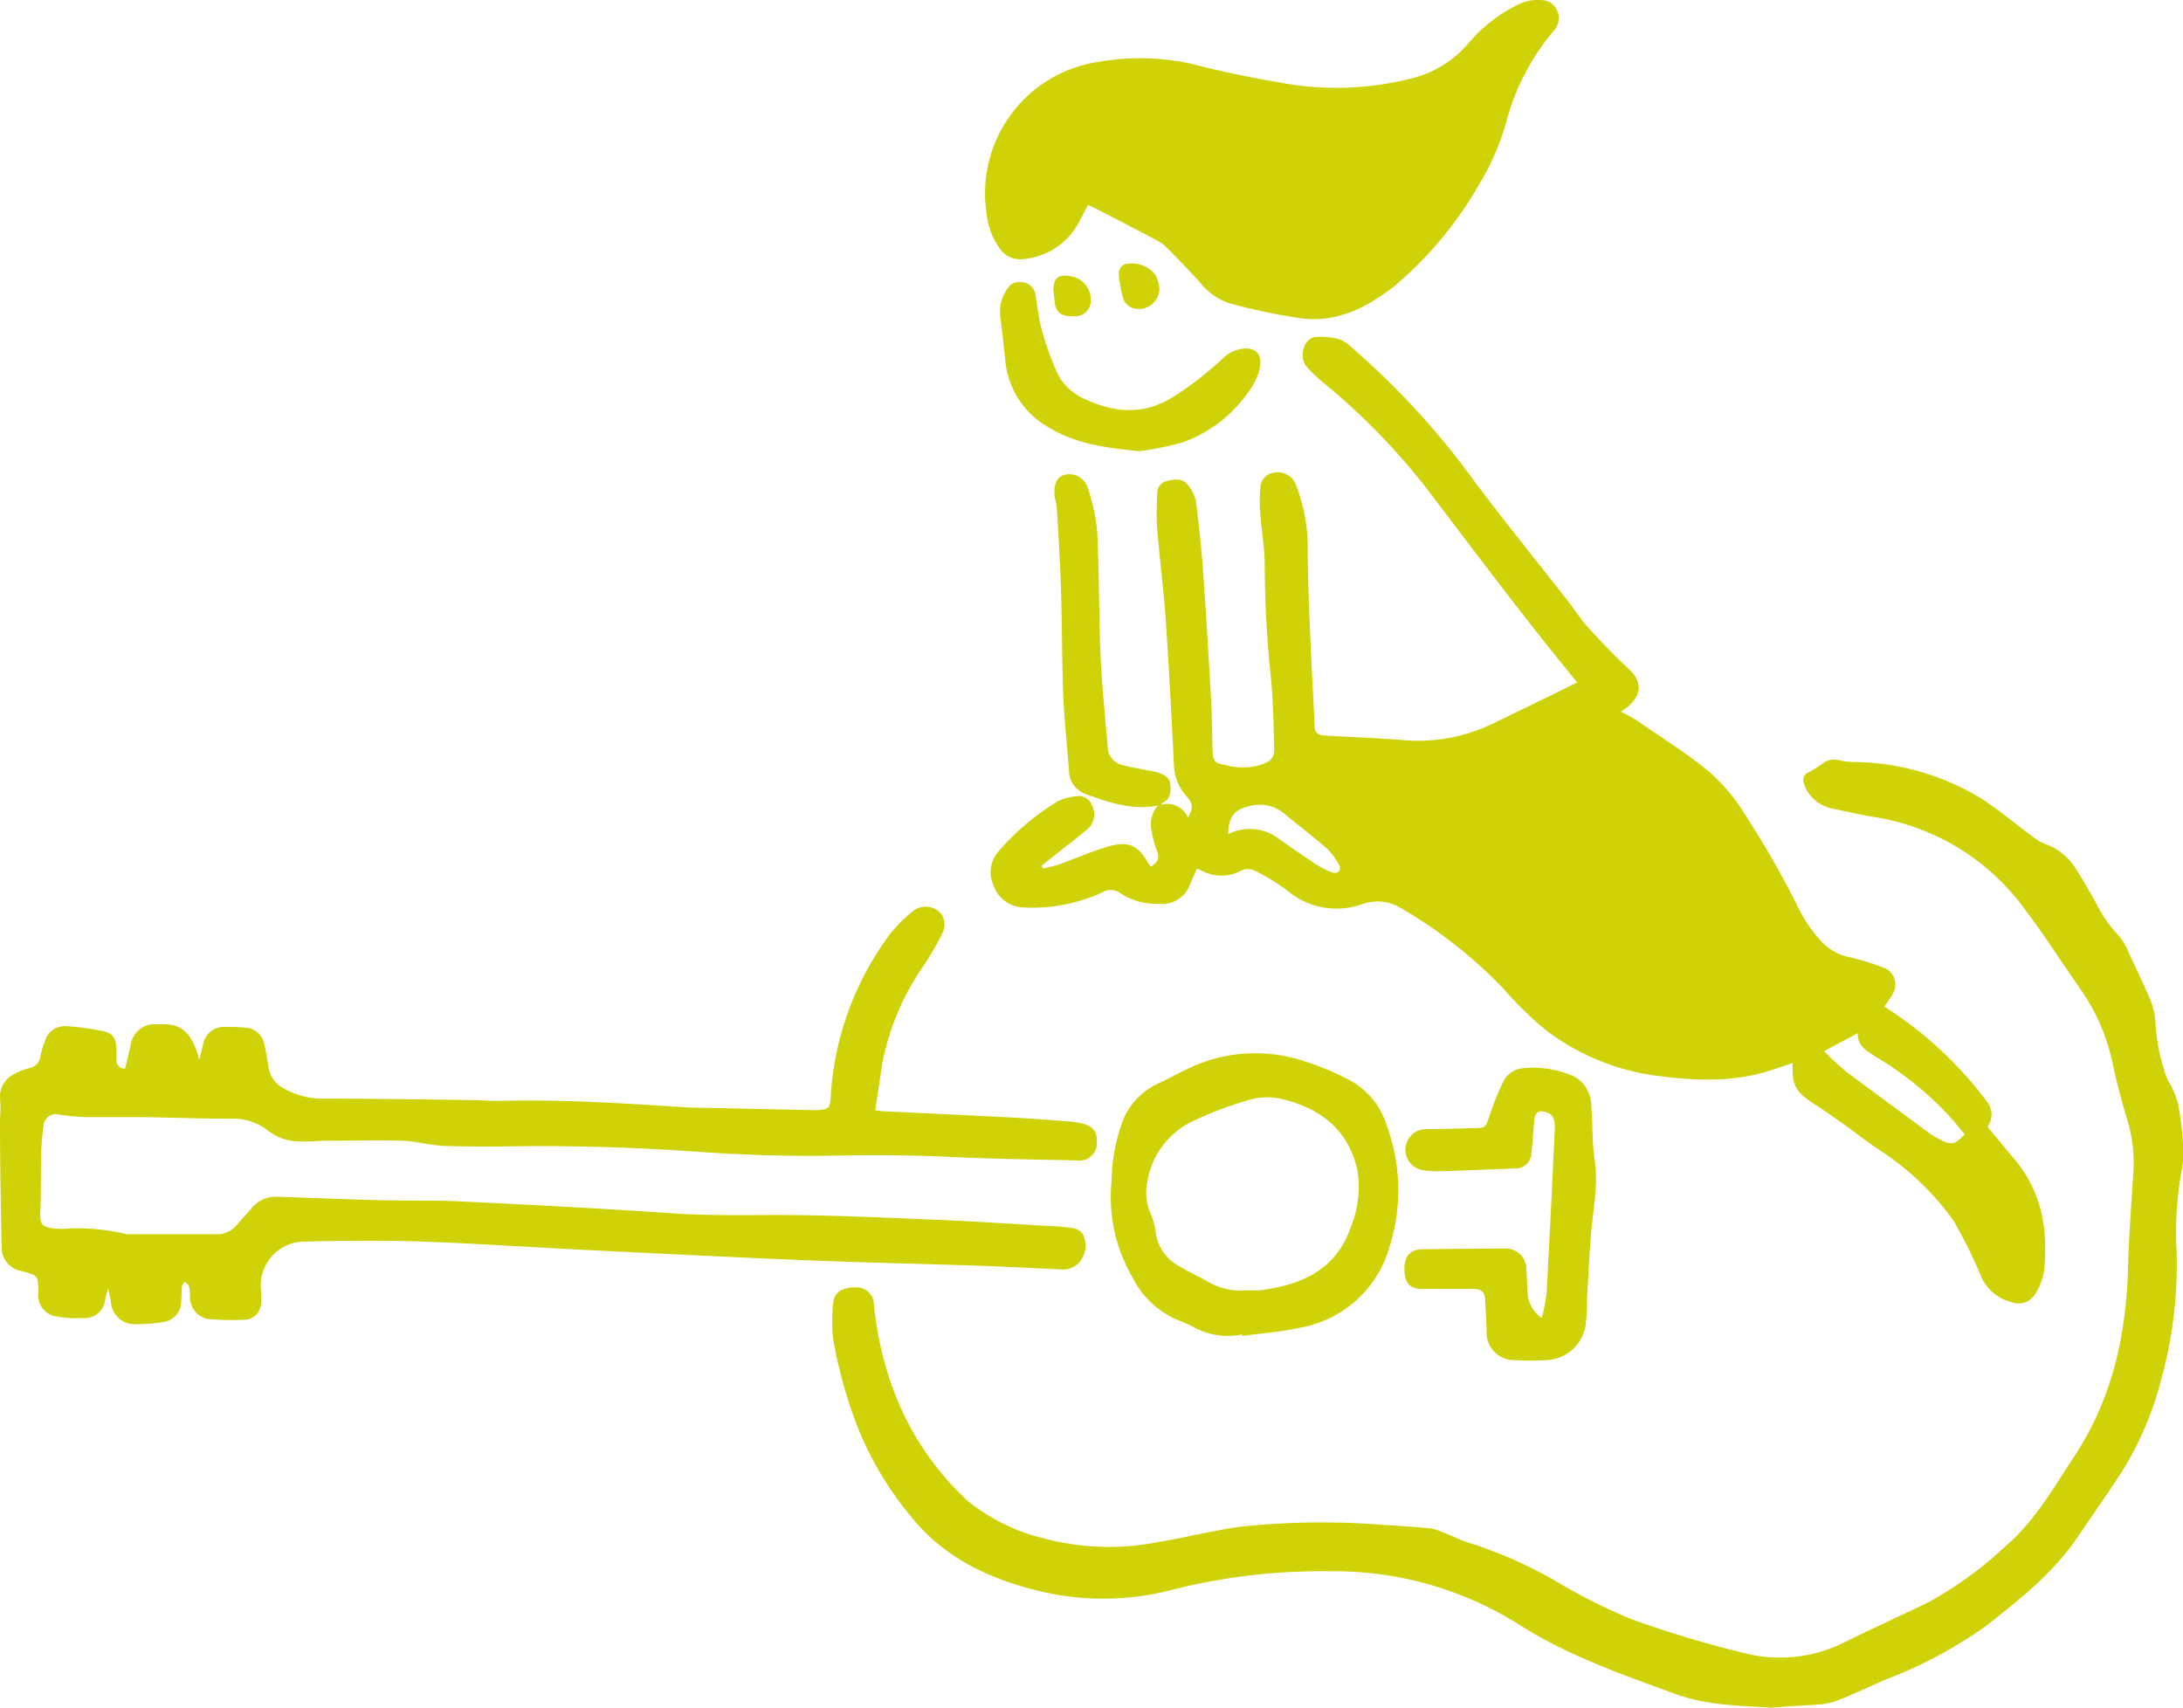
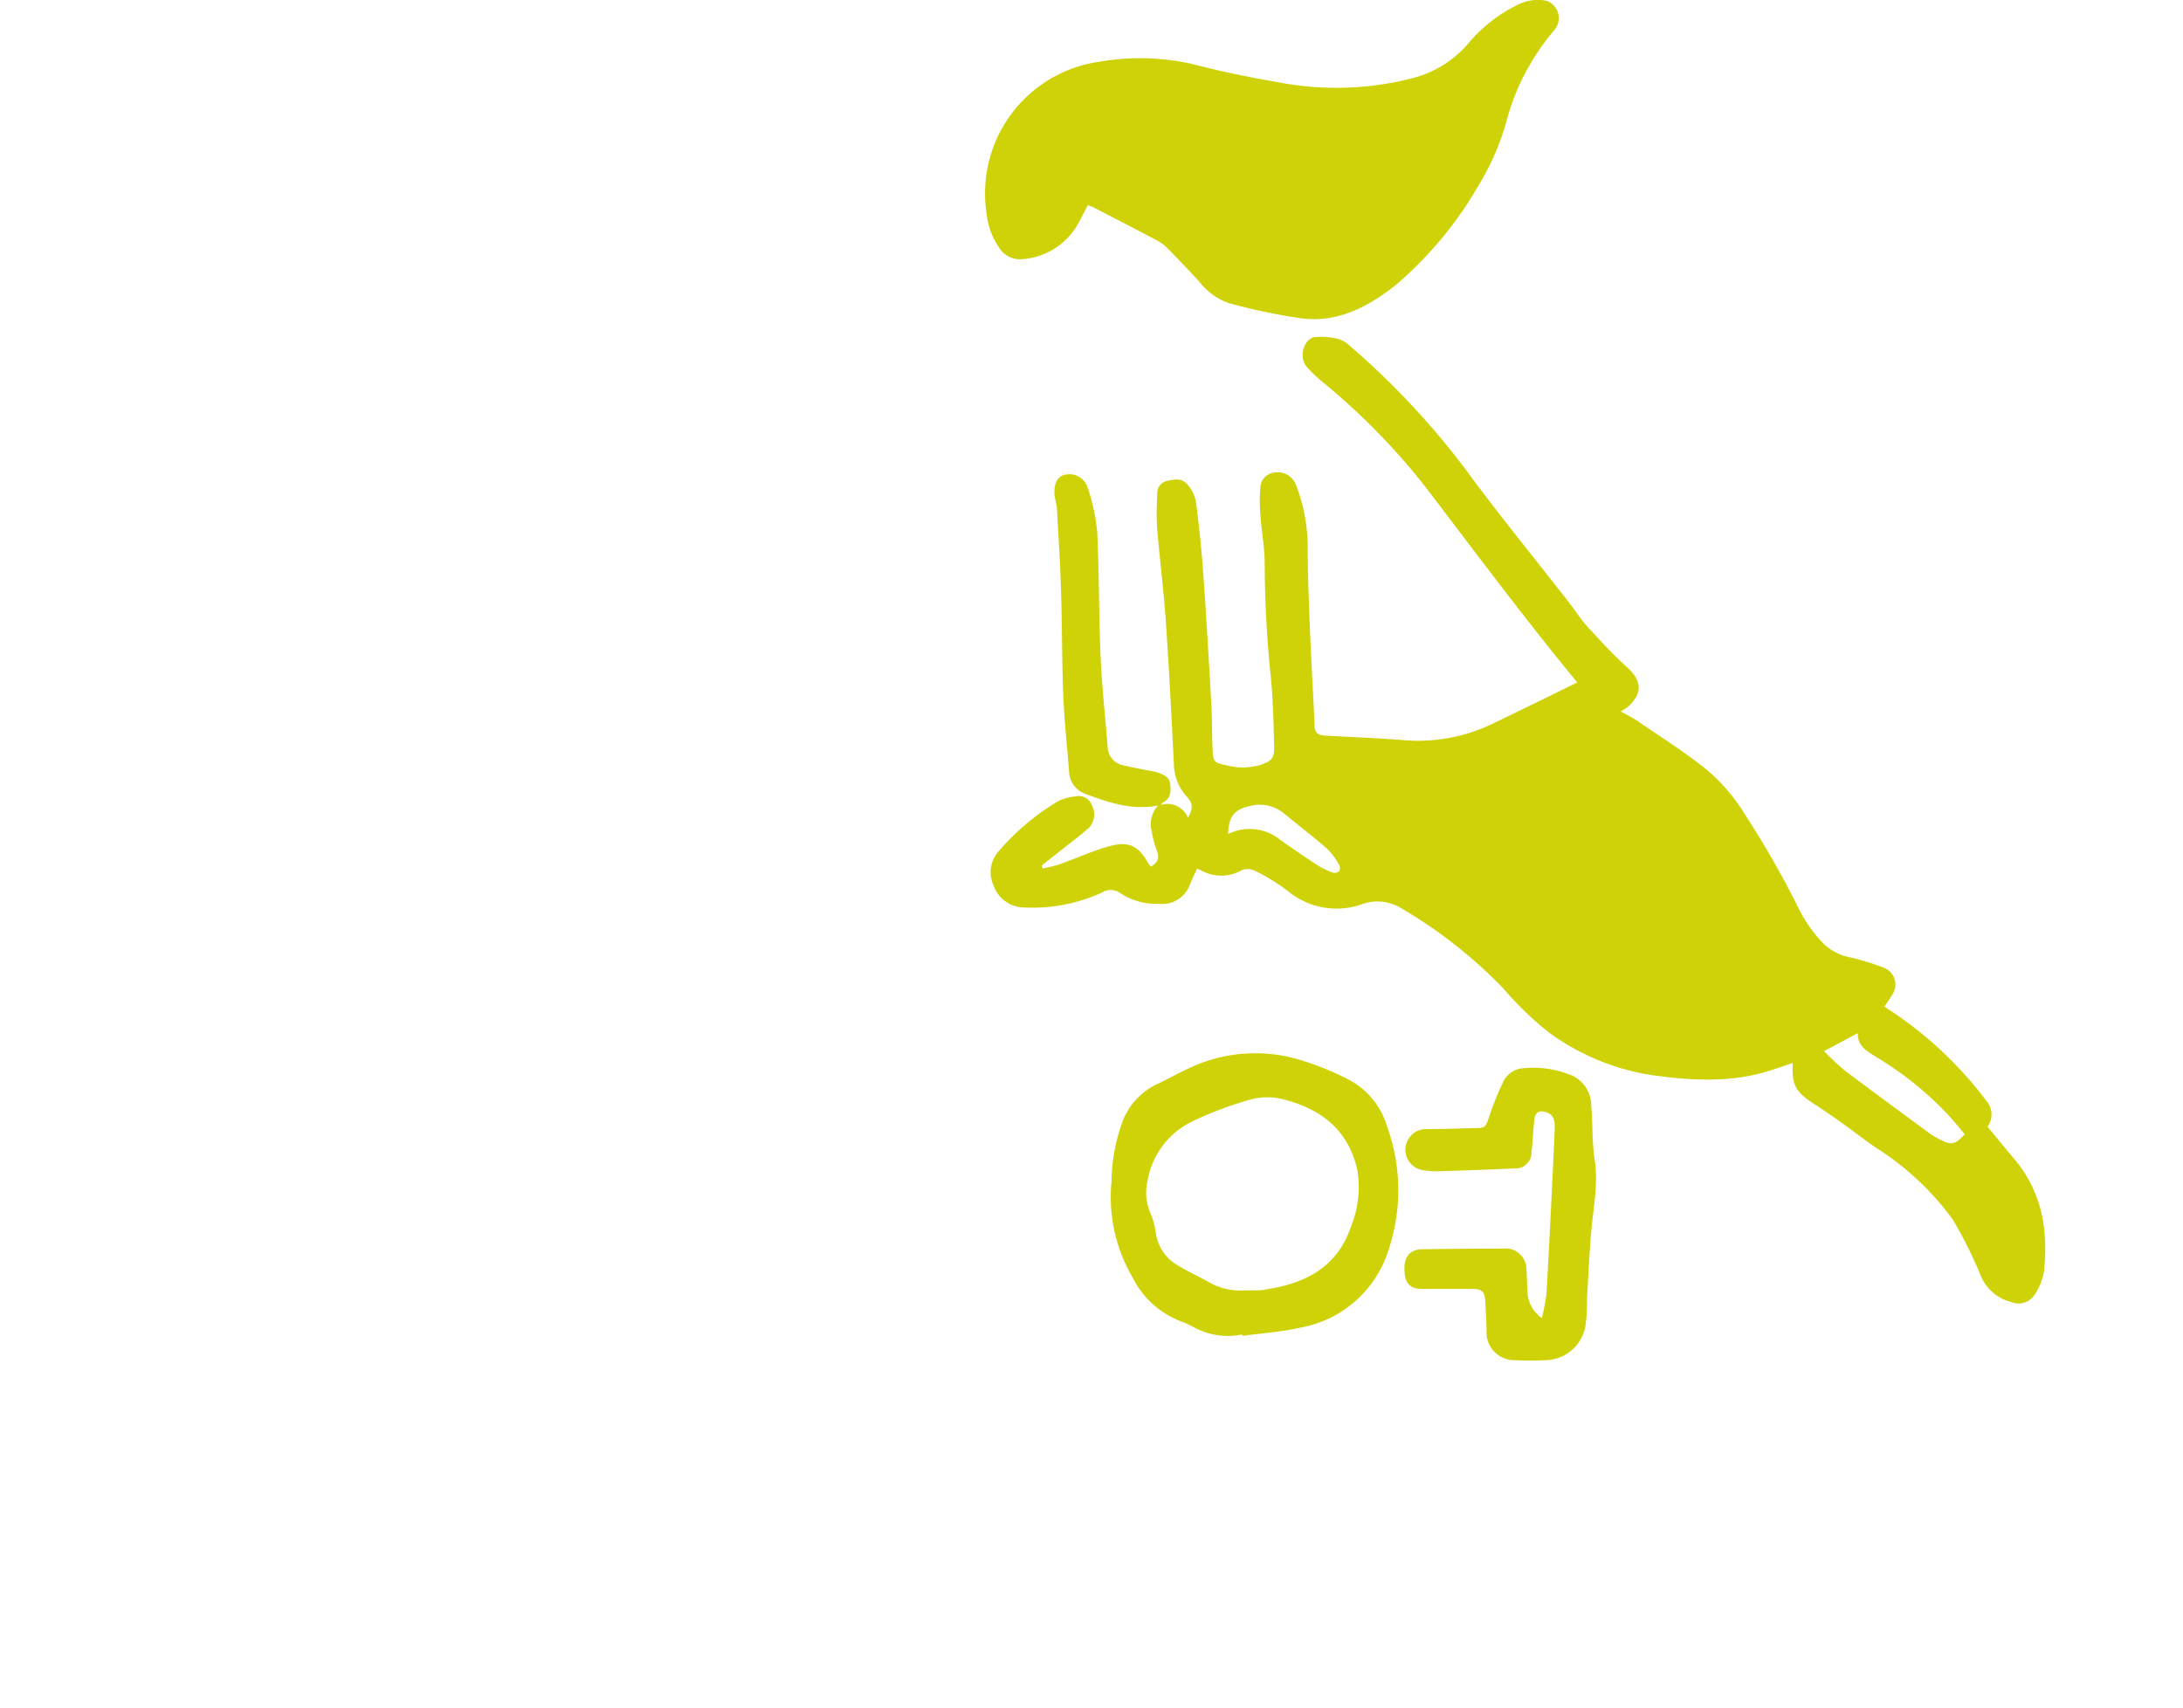
<svg xmlns="http://www.w3.org/2000/svg" viewBox="0 0 212 165.84">
  <defs>
    <style>.cls-1{fill:#cfd206;}</style>
  </defs>
  <title>アセット 77</title>
  <g id="レイヤー_2" data-name="レイヤー 2">
    <g id="レイヤー_3" data-name="レイヤー 3">
      <path class="cls-1" d="M112.75,78.16a2.16,2.16,0,0,1,2.62,1.26c.51-.94.5-1.38-.14-2.09A4.77,4.77,0,0,1,114,74.22c-.23-4.66-.47-9.31-.79-14-.2-2.92-.58-5.83-.82-8.74-.1-1.18-.06-2.38,0-3.57a1.19,1.19,0,0,1,.92-1.2c.66-.15,1.45-.33,2,.33a3.63,3.63,0,0,1,.82,1.59c.3,2.29.55,4.6.71,6.91.3,4.23.55,8.46.79,12.7.08,1.45.07,2.91.12,4.36s.14,1.47,1.48,1.75a6.06,6.06,0,0,0,3.19-.07c1-.34,1.35-.63,1.32-1.7-.06-2.29-.1-4.59-.33-6.88a108.75,108.75,0,0,1-.59-10.94c0-1.59-.31-3.17-.42-4.76a16.11,16.11,0,0,1,0-2.66,1.52,1.52,0,0,1,1.38-1.45A1.88,1.88,0,0,1,125.82,47,16.84,16.84,0,0,1,127,53.35c0,2.71.12,5.43.23,8.14.12,2.95.3,5.89.43,8.84,0,.82.26,1.07,1.09,1.11,2.48.14,5,.23,7.44.43a16.72,16.72,0,0,0,8.56-1.49c2.08-1,4.12-2,6.18-3l2.24-1.11C148,60,143.18,53.5,138.27,47.08A65,65,0,0,0,128.32,37a14.14,14.14,0,0,1-1.41-1.37c-.79-.88-.34-2.72.76-2.89a6.58,6.58,0,0,1,2.4.21,3.13,3.13,0,0,1,1.16.76,76.42,76.42,0,0,1,11.93,13c3,4,6.11,7.83,9.17,11.74.62.79,1.15,1.66,1.83,2.4,1.26,1.39,2.54,2.76,3.9,4s1.52,2.48,0,3.82a5.93,5.93,0,0,1-.67.43A16.1,16.1,0,0,1,159,70c2.33,1.61,4.76,3.11,6.94,4.91a18.25,18.25,0,0,1,3.55,4.23,92.92,92.92,0,0,1,5,8.7,13.61,13.61,0,0,0,2.63,3.83A5.19,5.19,0,0,0,179.81,93,25,25,0,0,1,183,94a1.75,1.75,0,0,1,.77,2.59c-.26.44-.56.86-.77,1.17a37.52,37.52,0,0,1,9.93,9.18,2,2,0,0,1,.08,2.48c.84,1,1.65,2,2.49,3,2.79,3.2,3.43,7,3,11.05a5.84,5.84,0,0,1-.89,2.24,1.86,1.86,0,0,1-2.3.73,4.33,4.33,0,0,1-2.88-2.39,43.7,43.7,0,0,0-2.77-5.59,27,27,0,0,0-7.48-7c-1.08-.75-2.11-1.55-3.18-2.32-.82-.59-1.65-1.15-2.48-1.72-.14-.09-.28-.17-.42-.26-1.76-1.16-2.1-1.82-2-3.93-.83.27-1.63.56-2.44.81-3.66,1.1-7.35.9-11.08.39a22.78,22.78,0,0,1-10.18-4.18A32.22,32.22,0,0,1,146,96a45.88,45.88,0,0,0-9.92-7.8,4.38,4.38,0,0,0-3.78-.4,7.4,7.4,0,0,1-7.23-1.27,19.11,19.11,0,0,0-3.27-2,1.54,1.54,0,0,0-1.25,0,4,4,0,0,1-4-.06l-.3-.12c-.24.52-.46,1-.69,1.54a2.84,2.84,0,0,1-3,1.88,6.38,6.38,0,0,1-3.79-1.05,1.53,1.53,0,0,0-1.72-.06,16.18,16.18,0,0,1-7.73,1.46A3.17,3.17,0,0,1,96.49,86,3.06,3.06,0,0,1,97,82.65a23.61,23.61,0,0,1,5.73-4.83,4.79,4.79,0,0,1,1.73-.48,1.36,1.36,0,0,1,1.59.89,1.88,1.88,0,0,1-.3,2.16c-.93.82-1.93,1.56-2.9,2.33l-1.69,1.34.12.29c.55-.14,1.12-.24,1.65-.43,1.45-.52,2.87-1.15,4.34-1.61,2.13-.67,3.16-.37,4.17,1.4.09.16.21.31.32.46.66-.4.86-.82.62-1.47a10.55,10.55,0,0,1-.54-2,2.71,2.71,0,0,1,.67-2.53Zm78.06,32c-.52-.62-1-1.22-1.52-1.79a32.35,32.35,0,0,0-7-5.67c-.9-.58-1.92-1.06-1.87-2.37l-3.28,1.75a26.72,26.72,0,0,0,2.16,2c2.68,2,5.4,4,8.11,6a4.84,4.84,0,0,0,.66.4C189.48,111.28,189.83,111.21,190.8,110.15ZM119.27,81a4.68,4.68,0,0,1,5.07.57c1.19.83,2.38,1.66,3.6,2.45a7.9,7.9,0,0,0,1.5.73.67.67,0,0,0,.61-.15.65.65,0,0,0,0-.61,7,7,0,0,0-1.17-1.57c-1.36-1.18-2.79-2.28-4.18-3.42a3.68,3.68,0,0,0-3.16-.76C119.92,78.56,119.31,79.22,119.27,81Z" />
-       <path class="cls-1" d="M10.49,125.12c-.11.41-.2.74-.28,1.08A2,2,0,0,1,8,128a11.07,11.07,0,0,1-2.51-.15,2.06,2.06,0,0,1-1.77-2.27c0-1.71,0-1.71-1.65-2.15a2.29,2.29,0,0,1-1.91-2.23C.08,117.16,0,113.08,0,109c0-.75.11-1.51,0-2.25a2.46,2.46,0,0,1,1.48-2.49,4.74,4.74,0,0,1,1.37-.53,1.28,1.28,0,0,0,1.05-1.07,11.42,11.42,0,0,1,.46-1.55,2,2,0,0,1,2-1.46,24.84,24.84,0,0,1,3.66.49c1,.21,1.27.79,1.29,1.76,0,.35,0,.7,0,1.06s.19.81.84.82l.53-2.22a2.35,2.35,0,0,1,2.56-2.09c1.88-.09,3.24.18,4.12,3.45.14-.57.23-1,.36-1.47A2.06,2.06,0,0,1,22,99.73c.61,0,1.22,0,1.83.07a2,2,0,0,1,1.85,1.65c.16.71.28,1.43.39,2.14a2.75,2.75,0,0,0,1.47,2.1,7.6,7.6,0,0,0,3.89,1c4.76,0,9.51.08,14.27.14.94,0,1.88.1,2.81.08,6.17-.16,12.33.25,18.48.65l.35,0,11.11.24a9.78,9.78,0,0,0,1.05,0c1-.09,1.09-.23,1.17-1.21a29.29,29.29,0,0,1,5.77-15.89,15.22,15.22,0,0,1,2.23-2.23,2,2,0,0,1,2.71.24,1.86,1.86,0,0,1,.1,2,29.89,29.89,0,0,1-1.74,3,24.94,24.94,0,0,0-4.06,9.57L85,107.81a6.33,6.33,0,0,0,.66.1c4.24.21,8.47.4,12.71.62,1.78.09,3.56.24,5.33.37a9.08,9.08,0,0,1,1.25.17c1.28.28,1.69.87,1.55,2.23a1.68,1.68,0,0,1-1.9,1.39c-4.13-.09-8.25-.14-12.37-.34-3.65-.18-7.3-.19-11-.13-4.59.09-9.19-.06-13.77-.39q-9.52-.67-19-.49c-1.8,0-3.61,0-5.42-.06-1.33-.07-2.64-.46-4-.5-2.38-.07-4.77,0-7.16,0-.94,0-1.87.1-2.81.07A5,5,0,0,1,26,109.78a5.4,5.4,0,0,0-3.53-1.14c-2.84,0-5.67-.11-8.51-.15-1.78,0-3.55,0-5.33,0a24.21,24.21,0,0,1-2.86-.24,1.19,1.19,0,0,0-1.53,1A24.93,24.93,0,0,0,4,111.9c-.05,2,0,4-.09,6,0,.94.12,1.16,1,1.35a5.77,5.77,0,0,0,1.26.09,19.75,19.75,0,0,1,6.14.52l.14,0c2.88,0,5.76,0,8.64,0a2.52,2.52,0,0,0,2-1c.43-.53.9-1,1.34-1.53a3.06,3.06,0,0,1,2.55-1.11c3.4.12,6.79.25,10.19.34,2.44.06,4.88,0,7.31.1,7,.34,13.91.69,20.86,1.17,3.31.23,6.59.17,9.9.16,5.11,0,10.21.24,15.32.45,3.89.16,7.77.42,11.66.64.47,0,.93.07,1.4.11.7.06,1.41.18,1.65.95a2.44,2.44,0,0,1-.41,2.39,2.1,2.1,0,0,1-1.88.74c-2.72-.12-5.43-.27-8.15-.36-5.41-.18-10.83-.29-16.24-.51-7.14-.29-14.28-.65-21.43-1-5.43-.27-10.86-.64-16.29-.83-3.75-.13-7.5-.08-11.25,0a4.27,4.27,0,0,0-4.27,4.77,6.87,6.87,0,0,1,0,1.19,1.66,1.66,0,0,1-1.55,1.64,27.16,27.16,0,0,1-3.71-.09,2.21,2.21,0,0,1-1.64-2c0-.4,0-.8-.12-1.19,0-.16-.25-.28-.38-.42-.1.14-.26.28-.27.43-.05.49-.05,1-.08,1.47a2,2,0,0,1-1.66,2,15.61,15.61,0,0,1-2.79.23,2.31,2.31,0,0,1-2.34-1.86C10.75,126.18,10.64,125.69,10.49,125.12Z" />
-       <path class="cls-1" d="M171.94,165.84c-3.1-.21-6.21-.23-9.17-1.31-5.26-1.92-10.57-3.76-15.32-6.81a33.69,33.69,0,0,0-18.24-5.13,59.39,59.39,0,0,0-15.39,1.8,26.25,26.25,0,0,1-12.55.2c-5-1.16-9.52-3.21-12.82-7.34a32.32,32.32,0,0,1-5.72-10.16,46.34,46.34,0,0,1-1.81-7,15.07,15.07,0,0,1,0-3.56c.08-1,.86-1.51,2.1-1.5a1.67,1.67,0,0,1,1.84,1.53,33.23,33.23,0,0,0,1.64,7.68A27.78,27.78,0,0,0,94,145.78a18.76,18.76,0,0,0,7.59,3.67,24.41,24.41,0,0,0,10.8.32c2.66-.42,5.27-1.12,7.94-1.49a74.44,74.44,0,0,1,14.18-.18c1.45.08,2.9.19,4.35.32a4.1,4.1,0,0,1,1.07.31c1,.39,2,.9,3.05,1.2a42.59,42.59,0,0,1,8.44,3.81,55.48,55.48,0,0,0,6.9,3.46,106.35,106.35,0,0,0,11.21,3.37,13.93,13.93,0,0,0,9.65-1.11c2.69-1.33,5.42-2.56,8.12-3.87a36.47,36.47,0,0,0,7.42-5.4c2.88-2.44,4.67-5.65,6.69-8.71,3.69-5.56,5.07-11.76,5.25-18.33.08-3,.31-6.09.51-9.13a14.44,14.44,0,0,0-.56-5.21c-.56-1.83-1.05-3.69-1.45-5.56A19.46,19.46,0,0,0,202,96c-1.82-2.59-3.51-5.27-5.42-7.78A22.37,22.37,0,0,0,182,79.34c-1.41-.24-2.8-.55-4.2-.85A3.6,3.6,0,0,1,175.16,76a.79.79,0,0,1,.48-1,10.38,10.38,0,0,0,1.3-.81,1.82,1.82,0,0,1,1.63-.37A6.67,6.67,0,0,0,180,74a24.11,24.11,0,0,1,12.16,3.4c1.92,1.18,3.64,2.7,5.45,4a3.67,3.67,0,0,0,1,.56,5.67,5.67,0,0,1,3,2.45c.7,1.1,1.37,2.24,2,3.39a12.35,12.35,0,0,0,2.09,3,6.48,6.48,0,0,1,1.09,1.86c.68,1.44,1.37,2.88,2,4.35a6.8,6.8,0,0,1,.54,2.37,18.47,18.47,0,0,0,1.12,5.35,6.13,6.13,0,0,0,.3.55,9.26,9.26,0,0,1,.76,1.85A33.71,33.71,0,0,1,212,111a10.22,10.22,0,0,1-.09,2.45,33.49,33.49,0,0,0-.57,7.26,41.67,41.67,0,0,1-1.43,13.15,31.71,31.71,0,0,1-4,9.3c-1.31,2-2.66,3.92-4,5.89-2.36,3.59-5.68,6.21-9,8.82a43.23,43.23,0,0,1-9.7,5.2c-1.52.67-3,1.35-4.58,2a6.85,6.85,0,0,1-1.84.45C175.16,165.62,173.55,165.71,171.94,165.84Z" />
      <path class="cls-1" d="M105.64,19.92c-.31.6-.58,1.14-.87,1.67a6.74,6.74,0,0,1-5.53,3.58A2.38,2.38,0,0,1,97,24a7,7,0,0,1-1.19-3.27A12.91,12.91,0,0,1,106.72,6a23.34,23.34,0,0,1,8.92.18c2.87.75,5.8,1.35,8.73,1.85a29.55,29.55,0,0,0,12.76-.43,10.49,10.49,0,0,0,5.51-3.44A14.68,14.68,0,0,1,147.76.29a4.38,4.38,0,0,1,2.45-.21A1.79,1.79,0,0,1,151,2.86,22.55,22.55,0,0,0,146.24,12a24.93,24.93,0,0,1-2.59,5.9,37,37,0,0,1-8.13,9.8c-2.63,2.08-5.56,3.63-9,3.23a56.34,56.34,0,0,1-7.2-1.5,6.2,6.2,0,0,1-2.86-2.09q-1.5-1.63-3.06-3.21a4.18,4.18,0,0,0-1-.76c-2.07-1.1-4.16-2.17-6.24-3.25C106,20.05,105.87,20,105.64,19.92Z" />
      <path class="cls-1" d="M120.64,129.59a6.86,6.86,0,0,1-4.83-.77,11,11,0,0,0-1.22-.54,8.65,8.65,0,0,1-4.57-4.17,15.48,15.48,0,0,1-2.07-9.44,17.27,17.27,0,0,1,1.16-6,6.7,6.7,0,0,1,3.23-3.38c1.46-.68,2.87-1.52,4.38-2.08a15,15,0,0,1,9.4-.32,28,28,0,0,1,4.69,1.87,7.54,7.54,0,0,1,3.86,4.53,18.21,18.21,0,0,1,.25,11.86,11,11,0,0,1-8.64,7.78c-1.84.42-3.75.54-5.62.8Zm.32-4.28c.39,0,.71,0,1,0s.7,0,1-.1c3.84-.57,6.92-2.16,8.25-6.12a10.19,10.19,0,0,0,.61-5.45c-.84-3.8-3.41-5.9-7.05-6.84a6.12,6.12,0,0,0-3.4,0,35.39,35.39,0,0,0-5.64,2.13,7.88,7.88,0,0,0-4.3,5.81,4.92,4.92,0,0,0,.22,2.89,7.63,7.63,0,0,1,.58,2,4.36,4.36,0,0,0,2.41,3.4c.86.52,1.78.94,2.66,1.43A6.26,6.26,0,0,0,121,125.31Z" />
      <path class="cls-1" d="M149.73,128a18.6,18.6,0,0,0,.46-2.39q.44-8,.8-16c0-.64,0-1.3-.77-1.58s-1.15,0-1.22.74c-.1,1.05-.16,2.1-.27,3.15a1.55,1.55,0,0,1-1.66,1.55c-2.41.1-4.83.2-7.24.27a8.56,8.56,0,0,1-1.75-.12,2,2,0,0,1-1.12-3.25,1.94,1.94,0,0,1,1.6-.72c1.57,0,3.14-.06,4.71-.1,1,0,1-.12,1.34-1.07a29.46,29.46,0,0,1,1.35-3.38,2.36,2.36,0,0,1,2.06-1.37,9.77,9.77,0,0,1,4.74.76,3.22,3.22,0,0,1,1.77,2.92c.17,1.72.06,3.48.33,5.19.36,2.28-.09,4.48-.3,6.71s-.31,4.58-.44,6.87c0,.7,0,1.41-.1,2.11a4,4,0,0,1-3.88,3.8,27,27,0,0,1-3,0,2.69,2.69,0,0,1-2.77-2.88q-.05-1.44-.13-2.88c-.05-.89-.34-1.16-1.23-1.16-1.64,0-3.28,0-4.92,0-1.23,0-1.71-.63-1.7-2,0-1.19.59-1.83,1.72-1.85q4-.06,7.95-.07a2,2,0,0,1,2.17,2c.07.74.06,1.5.11,2.25A3.25,3.25,0,0,0,149.73,128Z" />
-       <path class="cls-1" d="M110.64,43.82c-3.39-.34-6.24-.76-8.77-2.3a8.31,8.31,0,0,1-4.25-6.59c-.14-1.42-.32-2.84-.49-4.26a3.86,3.86,0,0,1,1-3,1.49,1.49,0,0,1,1.19-.26,1.4,1.4,0,0,1,1.22,1.12c.21,1.15.3,2.33.62,3.45a29.53,29.53,0,0,0,1.47,4.15,5.33,5.33,0,0,0,2.67,2.6c2.82,1.33,5.61,1.61,8.45-.07a32.65,32.65,0,0,0,5.16-4,3.32,3.32,0,0,1,1.65-.78c1.79-.26,2.09,1,1.67,2.31a6.91,6.91,0,0,1-1.14,2.08,13.2,13.2,0,0,1-6.26,4.7A32.45,32.45,0,0,1,110.64,43.82Z" />
      <path class="cls-1" d="M112.75,78.16l-.2.05c-2.53.52-4.88-.26-7.19-1.13a2.4,2.4,0,0,1-1.54-2.18c-.19-2.45-.46-4.9-.56-7.36-.14-3.42-.11-6.85-.22-10.27-.08-2.58-.24-5.15-.39-7.72,0-.53-.22-1.06-.25-1.59-.05-1,.31-1.69.94-1.83a1.85,1.85,0,0,1,2.27,1.17,19,19,0,0,1,.94,4.3c.2,4,.16,8.06.33,12.09.13,2.95.45,5.89.69,8.83a1.86,1.86,0,0,0,1.5,1.8c.8.19,1.6.33,2.4.5a6.69,6.69,0,0,1,1,.21c.52.2,1.09.42,1.17,1.08s.1,1.48-.75,1.85C112.86,78,112.81,78.09,112.75,78.16Z" />
-       <path class="cls-1" d="M112.59,27.92a2,2,0,0,1-2.58,2,1.53,1.53,0,0,1-.91-.86,11.55,11.55,0,0,1-.46-2.6,1.07,1.07,0,0,1,.6-.81,2.94,2.94,0,0,1,3,1.09A4.86,4.86,0,0,1,112.59,27.92Z" />
-       <path class="cls-1" d="M102.3,28.21c0-1.2.45-1.58,1.62-1.4a2.34,2.34,0,0,1,2,2.57,1.49,1.49,0,0,1-1.55,1.33c-1.12.07-1.72-.27-1.91-1.11C102.41,29.15,102.37,28.68,102.3,28.21Z" />
    </g>
  </g>
</svg>